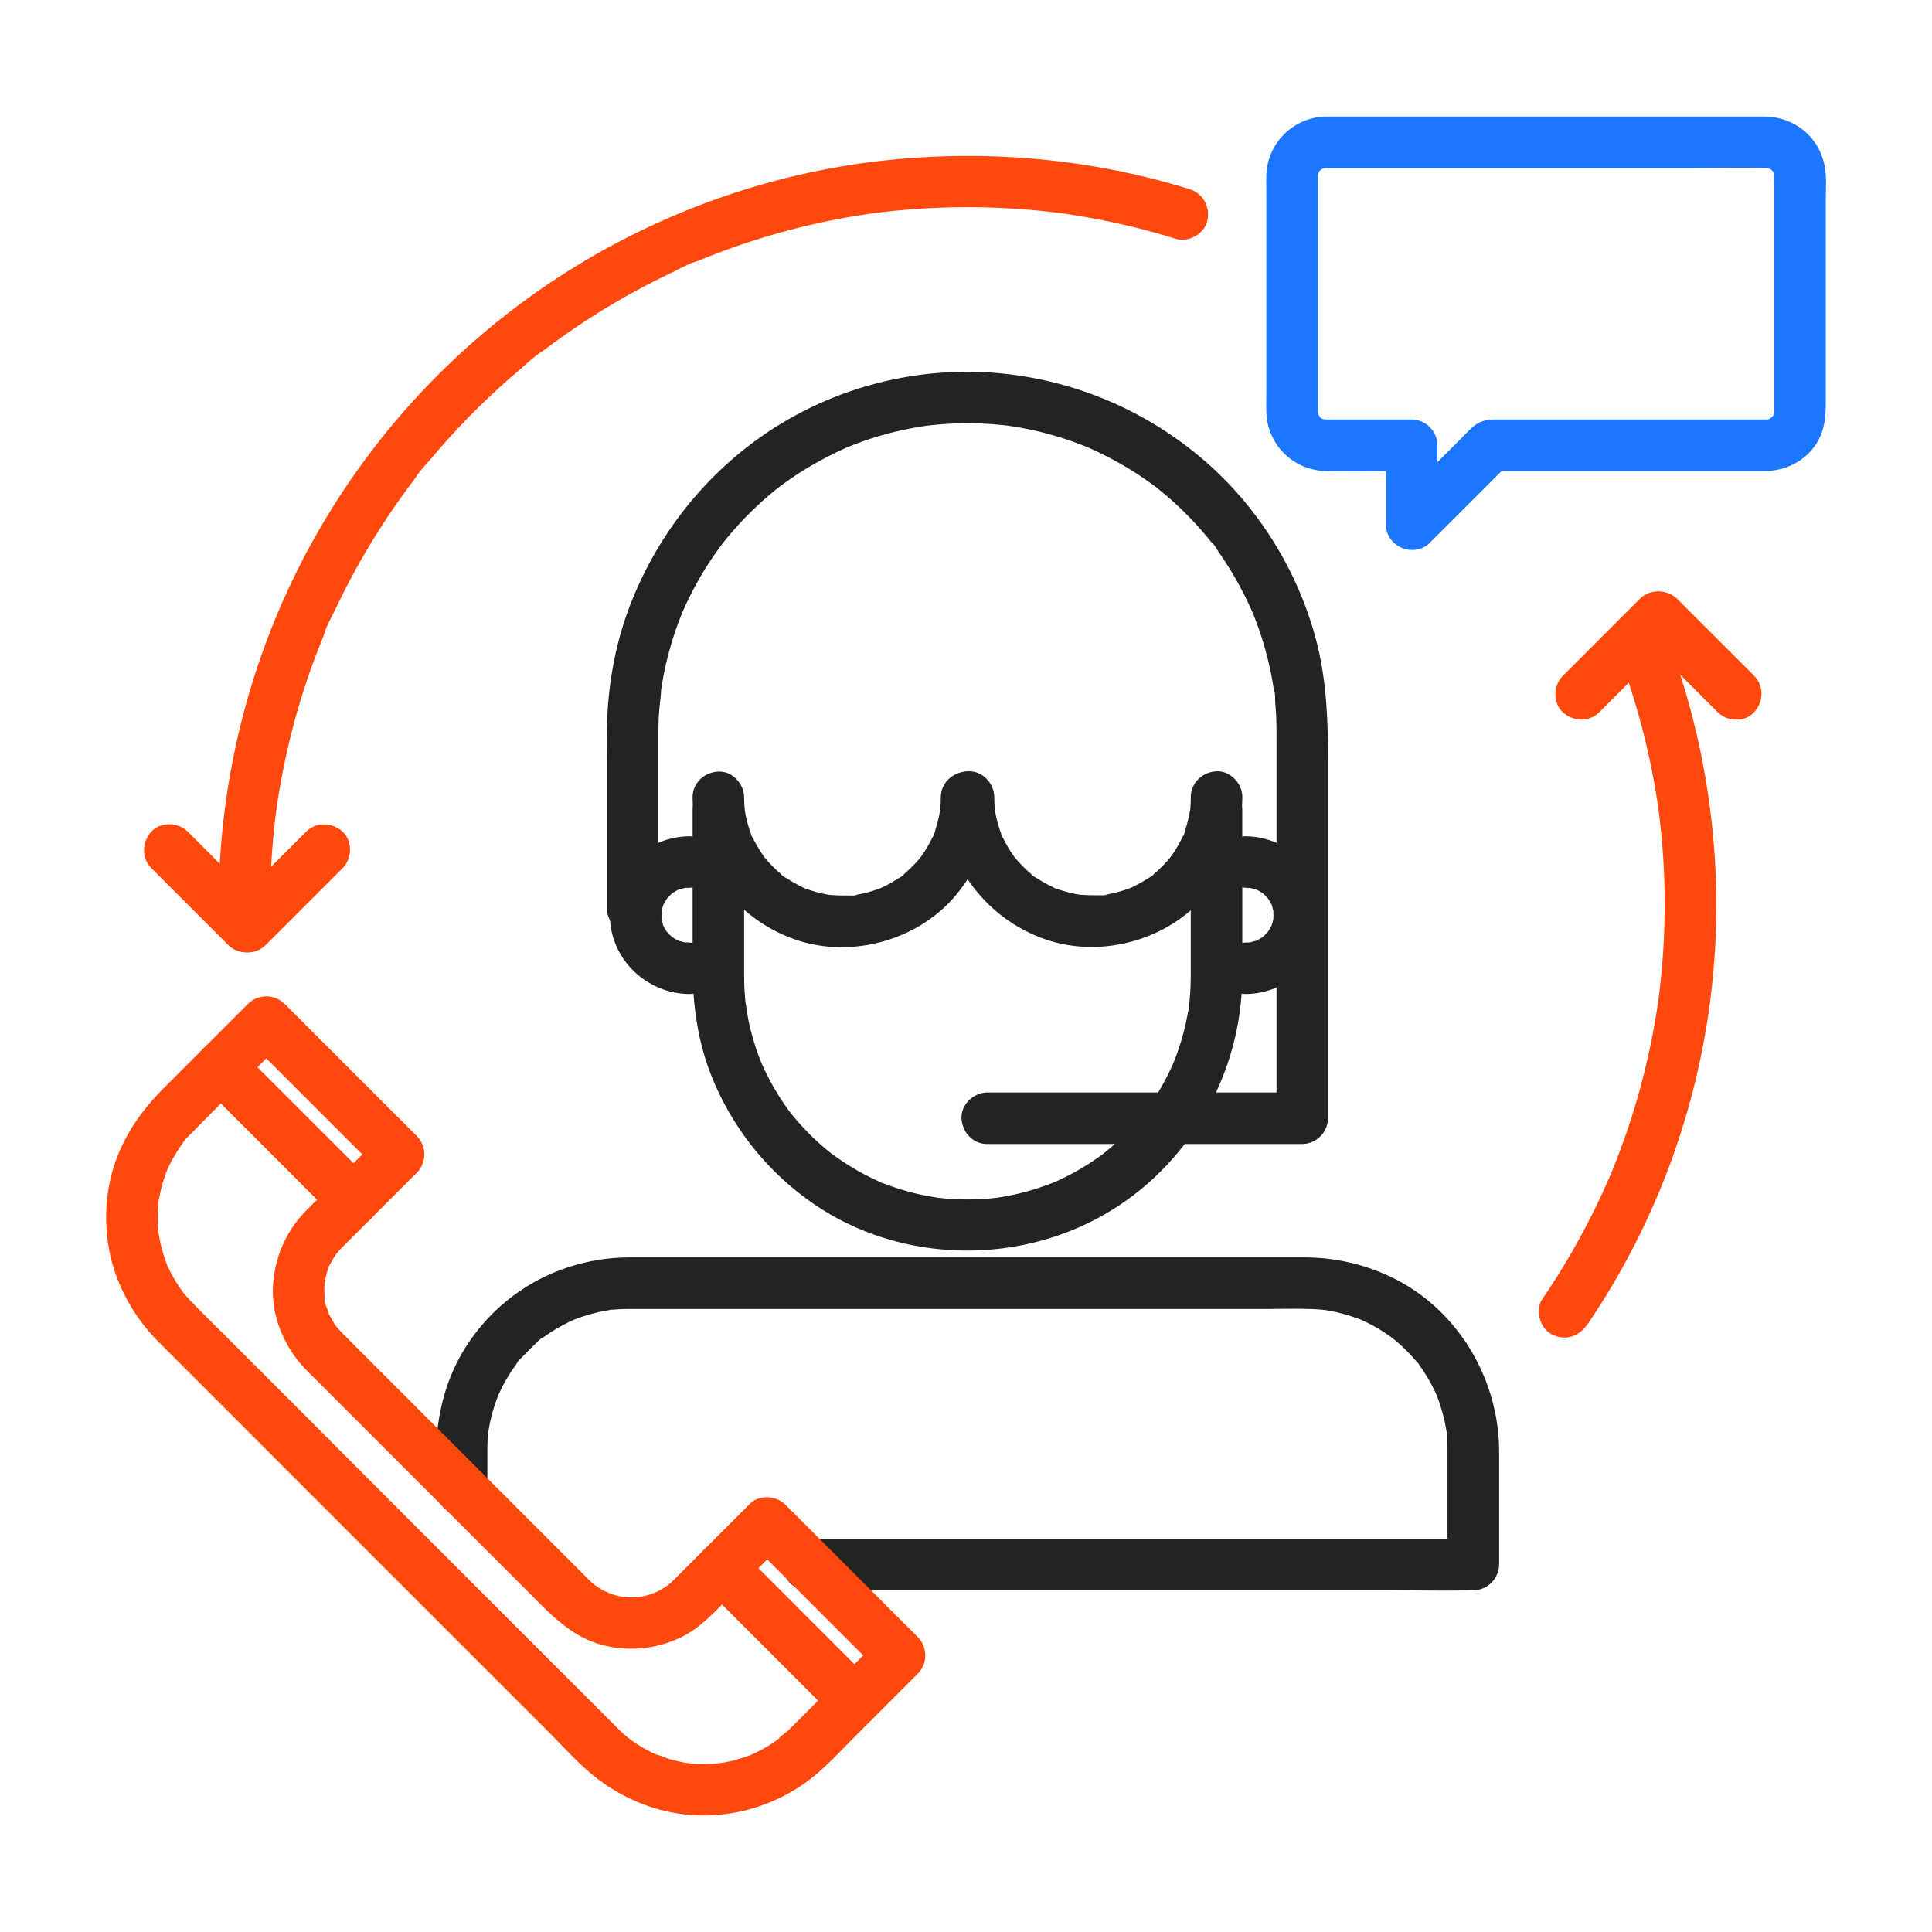
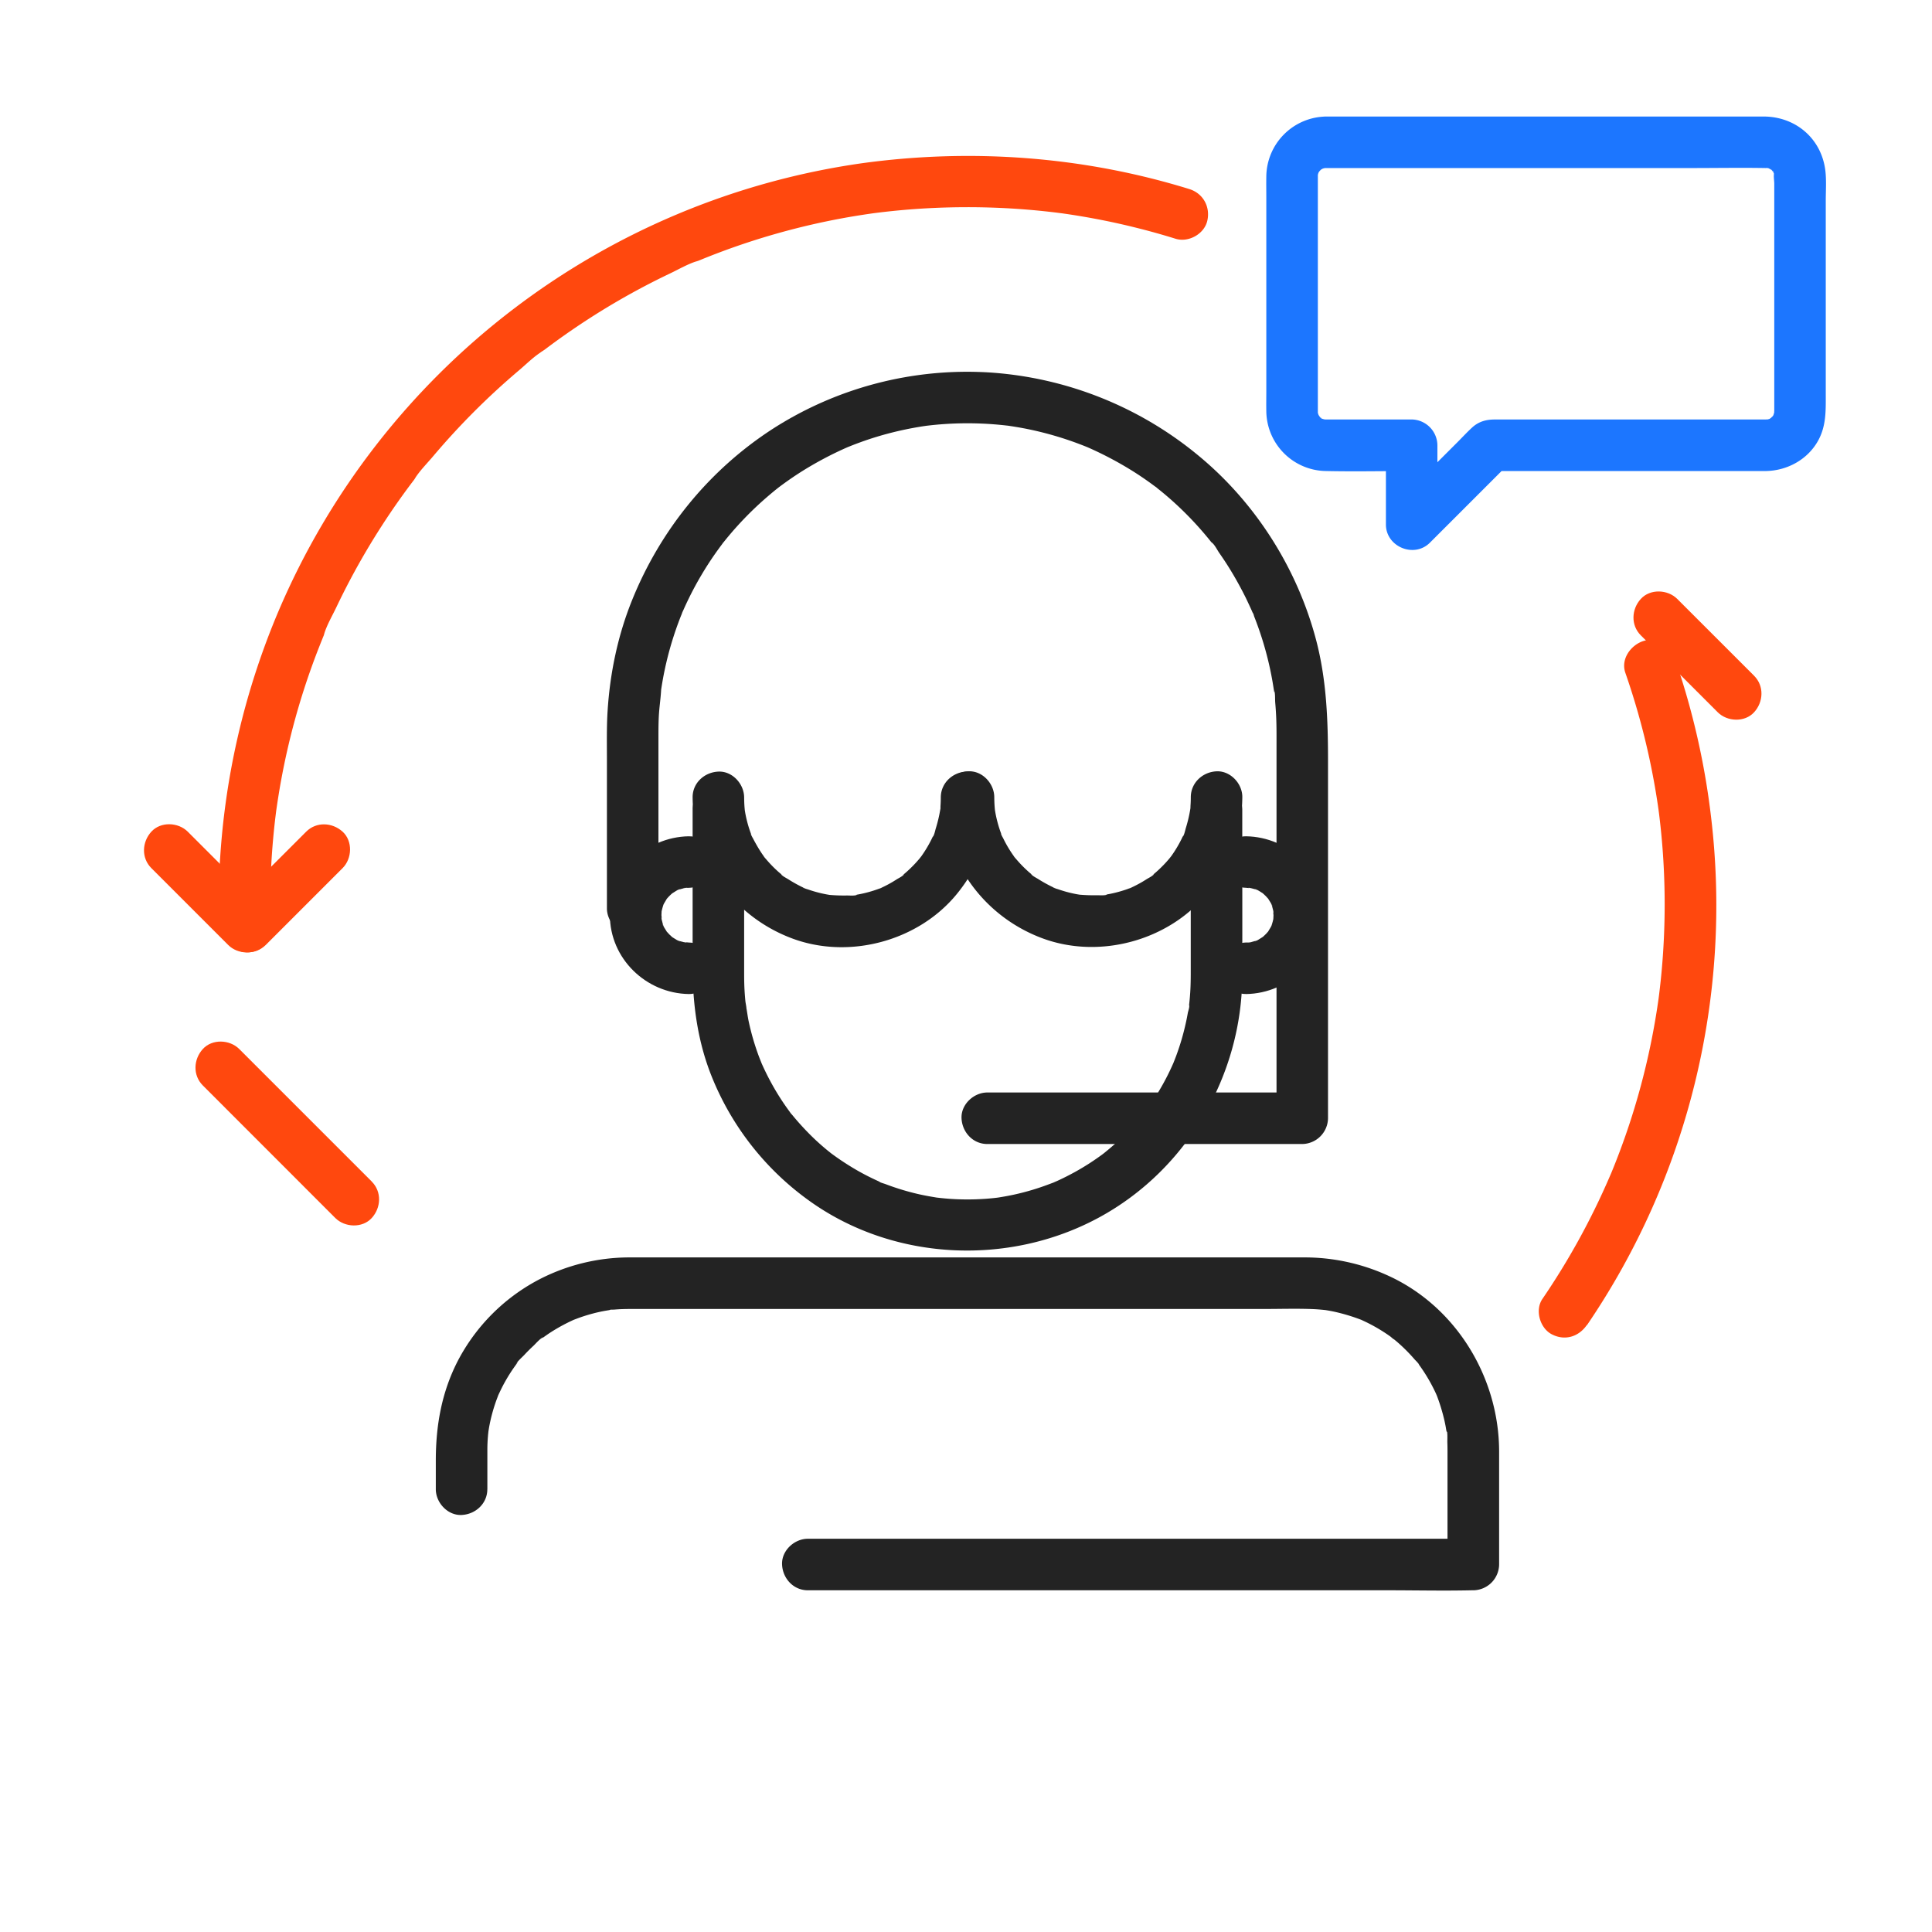
<svg xmlns="http://www.w3.org/2000/svg" id="Layer_1" data-name="Layer 1" viewBox="0 0 1500 1500">
  <defs>
    <style>.cls-1{fill:#232323;}.cls-2{fill:#1c76ff;}.cls-3{fill:#ff480e;}</style>
  </defs>
  <path class="cls-1" d="M537.75,628.64V751.05c0,29.42,4.07,58.49,15.27,85.87a218.88,218.88,0,0,0,73.6,94.13c65.35,48,156,52.63,226.87,14.09,68.19-37.09,110.85-110.43,111-187.78.1-41.56,0-83.13,0-124.7v-4c0-10.46-9.2-20.49-20-20s-20,8.79-20,20v120.1c0,7.25.06,14.49-.4,21.72q-.23,3.46-.57,6.91c-.09.92-.19,1.83-.3,2.75l-.16,1.37q-.42,3.35.17-1.24c.53,1.32-.73,4.7-1,6.08q-.64,3.69-1.44,7.34a191.24,191.24,0,0,1-7.74,26.42c-.7,1.87-1.45,3.72-2.18,5.58-1.72,4.35,1.9-4.14-.06.11-.37.8-.72,1.61-1.09,2.42q-3,6.6-6.54,13A193,193,0,0,1,889,863.24c-.32.43-3.11,3.39-.82,1.1s-.57.68-.87,1.06c-1.38,1.69-2.78,3.37-4.21,5q-4.29,5-8.9,9.59t-9.53,9q-2.46,2.17-5,4.24l-2,1.65c-1.68,1.33-1.36,1.09,1-.7-.7.53-1.39,1.06-2.1,1.58A192.35,192.35,0,0,1,834.46,910q-5.79,3.19-11.78,6c-.8.38-1.6.74-2.41,1.11-.42.19-4.19,2.21-1.26.58s-.82.33-1.29.52L814,919.6a191.06,191.06,0,0,1-26.38,7.83c-4.22.93-8.46,1.68-12.73,2.36-4.58.73,3.58-.4.56-.06-1.14.13-2.28.28-3.42.4q-4.14.45-8.29.71a196.63,196.63,0,0,1-26.59-.09c-2.3-.17-4.6-.37-6.9-.62l-2.74-.31c-4.81-.53,4.64.77-.12,0-4.49-.75-8.95-1.51-13.39-2.5a193.26,193.26,0,0,1-26.34-7.92c-1.69-.65-4.1-1.14-5.56-2.22,3.79,2.81,1.56.65-.09-.09-.81-.37-1.61-.73-2.41-1.11q-6.58-3.06-12.93-6.63a209.31,209.31,0,0,1-22-14.38c-3.56-2.63,2.58,2.23.42.32-.81-.72-1.71-1.37-2.55-2.06q-2.52-2.07-5-4.24-4.92-4.32-9.53-9t-8.9-9.59c-1.43-1.64-2.83-3.32-4.21-5a11.57,11.57,0,0,1-1.63-2l.72.94-1.17-1.58A192,192,0,0,1,598.4,840q-3-5.52-5.63-11.22c-.47-1-.91-2-1.37-3-1.87-4.07,1.22,3.24.19.5-.86-2.28-1.82-4.52-2.66-6.82a192.21,192.21,0,0,1-7.51-25.79c-1-4.43-1.41-9-2.41-13.42,1.34,6-.15-1.46-.29-2.88q-.4-4.14-.65-8.3c-.24-4.21-.32-8.42-.32-12.63q0-62,0-124v-3.83c0-10.46-9.2-20.49-20-20s-20,8.79-20,20Z" />
  <path class="cls-1" d="M511.21,705.25V572.91c0-5.43,0-10.85.27-16.28.32-7.16,1.49-14.27,1.85-21.4,0,0-.6,4.19-.26,1.91.14-.9.26-1.81.4-2.71.24-1.58.5-3.16.77-4.73q.91-5.37,2.06-10.69a258.74,258.74,0,0,1,12-39.84c.57-1.44,1.18-2.87,1.74-4.32.81-2.1-.74,1.78-.73,1.72a12.14,12.14,0,0,1,1.05-2.44q2.13-4.85,4.47-9.61,4.48-9.18,9.71-18,5-8.47,10.67-16.57c1.88-2.69,3.83-5.32,5.78-7.95,1.08-1.47.48-2.05-.73.93a12.09,12.09,0,0,1,1.62-2.06c1.09-1.37,2.19-2.72,3.31-4.07a260.67,260.67,0,0,1,27.74-28.65q3.68-3.25,7.47-6.38c1.18-1,2.37-1.92,3.56-2.88.58-.46,2.9-2.24.56-.45-2.53,1.93.56-.42,1.11-.82q7.88-5.89,16.19-11.19a274.81,274.81,0,0,1,36.11-19.18c3.26-1.45-3.53,1.4.74-.3,1.44-.57,2.88-1.16,4.33-1.72q5-1.92,10-3.63,9.87-3.35,20-5.88t20.61-4.28c1.58-.27,3.15-.51,4.73-.74,5.16-.76-2.89.31.82-.12s7.32-.82,11-1.11a264.52,264.52,0,0,1,41.94,0c3.22.26,6.43.57,9.64.95a11.52,11.52,0,0,1,2.73.34c-.3-.17-4.93-.72-1.23-.16,1.8.27,3.61.54,5.41.84q10.38,1.71,20.61,4.28,9.78,2.46,19.35,5.67,4.74,1.59,9.43,3.37,2.49.94,5,1.94c.61.25,1.22.52,1.84.75,2.35.88-3.87-1.71-.49-.2a275.62,275.62,0,0,1,35.55,18.82q8.61,5.44,16.75,11.55a11.64,11.64,0,0,1,2.1,1.58c0,.05-3.18-2.52-1.46-1.12,1.18,1,2.4,1.9,3.58,2.86q4.07,3.3,8,6.77A261.16,261.16,0,0,1,937.1,416.8c1,1.18,1.94,2.36,2.9,3.56.55.68,1.07,1.37,1.63,2.05,1.4,1.72-1.17-1.49-1.12-1.46,2.43,1.63,4.52,6.07,6.2,8.46q5.85,8.34,11,17.11t9.7,18q2,4.17,3.93,8.4l1.07,2.43c.83,1.86,1.4,1-.46-1.11,1,1.12,1.45,3.56,2,4.93A258.74,258.74,0,0,1,986,519c.67,3.1,1.28,6.22,1.83,9.34q.48,2.7.89,5.4c.11.68.21,1.35.31,2,.49,3.33.76,1-.06-.55,1.29,2.38.87,7.55,1.11,10.29.33,3.7.57,7.4.74,11.11.35,7.74.27,15.48.27,23.22v288.4l20-20H766.53c-10.46,0-20.48,9.2-20,20s8.79,20,20,20h244.54a20.3,20.3,0,0,0,20-20V591c0-31.67-1.08-62.92-9.18-93.85C1007.34,441.67,975,390.48,930.68,353.9A283.31,283.31,0,0,0,768,289.17,279.38,279.38,0,0,0,600.51,332.6c-49.74,32-87.72,78.7-109.81,133.47-11,27.26-17.08,56.37-18.95,85.68-.81,12.57-.54,25.21-.54,37.8v115.7c0,10.46,9.2,20.48,20,20s20-8.79,20-20Z" />
  <path class="cls-1" d="M378.39,1156.22v-22.68c0-2.74,0-5.49,0-8.24,0-3.48.17-7,.47-10.42.13-1.6.32-3.19.49-4.79.3-2.78-.65,4-.15,1.26.21-1.12.36-2.24.56-3.36a129.52,129.52,0,0,1,5.13-19.45c.58-1.67,1.24-3.31,1.85-5,1.24-3.34-1.63,3.44.3-.7,1.49-3.19,3-6.34,4.71-9.41,1.59-2.87,3.27-5.68,5.07-8.42.95-1.45,1.94-2.89,2.95-4.31l1.15-1.58c2.29-3.18-.46-.37-.35.42-.19-1.37,5.31-6.29,6.35-7.42q3.54-3.83,7.37-7.36c1.06-1,6.06-6.58,7.42-6.36-.08,0-4,2.94-.95.74l1.58-1.15q2.39-1.73,4.84-3.34A140.16,140.16,0,0,1,445,1024.9c4.14-1.93-2.65.94.7-.3,1.66-.61,3.3-1.27,5-1.85,3.36-1.17,6.78-2.21,10.23-3.1,3-.79,6.12-1.46,9.22-2,.89-.16,1.79-.29,2.68-.45,2.38-.45.55-1-1.26.13,1.19-.73,4-.46,5.47-.58,6.05-.52,12.09-.47,18.16-.47H981.93c12.57,0,25.23-.42,37.8.12,3.46.14,6.88.48,10.32.84,2.78.3-4-.65-1.26-.15.67.12,1.35.21,2,.33,2,.34,4,.73,6,1.17a149.47,149.47,0,0,1,19.78,6c3.35,1.24-3.44-1.63.71.3,1.59.75,3.18,1.48,4.75,2.27,3.13,1.56,6.2,3.26,9.19,5.07q4.2,2.54,8.19,5.39c.73.52,4.26,3.74,2.15,1.56s-.08,0,.53.47c.83.7,1.68,1.38,2.5,2.09a131.24,131.24,0,0,1,13.8,13.8c.54.63,3.42,3.3,3.32,4,0-.09-2.94-4-.74-1,.38.53.77,1.05,1.16,1.58q3.06,4.24,5.77,8.72,2.55,4.2,4.78,8.6c.8,1.56,1.56,3.15,2.29,4.74.27.6.51,1.23.8,1.81,1.12,2.22-1.51-4-.23-.5a148,148,0,0,1,6,19.78c.33,1.54.65,3.09.93,4.64.16.89.29,1.79.46,2.68.44,2.38,1,.55-.14-1.26,1.4,2.28.82,8.37.94,11,.1,2.48.11,5,.11,7.44q0,9.42,0,18.85v68.07l20-20H627.19c-10.46,0-20.48,9.2-20,20s8.79,20,20,20h449.72c22,0,44,.51,66,0h1a20.28,20.28,0,0,0,20-20c0-29.29,0-58.57,0-87.86-.09-58-34.11-113.47-87.63-137.08A155.8,155.8,0,0,0,1013,976.25H502.16c-4.51,0-9,0-13.53,0a152.87,152.87,0,0,0-70.91,17.58,149.21,149.21,0,0,0-62.36,62.91c-12.5,24.37-17,50.09-17,77.24v22.24c0,10.46,9.2,20.48,20,20s20-8.79,20-20Z" />
  <path class="cls-1" d="M537.75,619.05c.35,49.33,31.52,92.59,77.55,109.65,44.23,16.39,97.82,1.9,127.64-34.67,17.46-21.42,27.29-47.22,27.49-75,.07-10.46-9.25-20.48-20-20s-19.92,8.79-20,20c0,2.34-.08,4.67-.25,7,0,.61.05,3.75-.39,4.14.58-.51.69-4.16.16-1.24a110.39,110.39,0,0,1-3.47,14.47c-.27.86-1.33,5.83-2.27,6.28l1-2.33c-.36.81-.72,1.62-1.1,2.42s-.76,1.59-1.15,2.38a96.82,96.82,0,0,1-7.46,12.4c-.22.33-2.75,3.88-.78,1.14s-.62.72-.89,1c-1.41,1.67-2.86,3.29-4.38,4.87s-3.07,3.09-4.69,4.56q-1.2,1.11-2.46,2.16c-.49.43-1,.85-1.5,1.26-1.68,1.34-1.36,1.1,1-.7-.26,1.08-4.57,3.22-5.39,3.75q-2.76,1.8-5.64,3.4c-1.92,1.07-3.89,2.07-5.88,3a11.27,11.27,0,0,1-2.42,1.1c2.74-1.15,3.11-1.31,1.09-.5-.83.32-1.67.63-2.51.92a94.06,94.06,0,0,1-13,3.6c-.89.18-1.78.35-2.68.5l-1.35.23q-3.32.5,1.24-.16c-.77,1-6.4.53-7.62.57a130.73,130.73,0,0,1-13.28-.42c-4.82-.31,4.59.83-.14,0-.9-.16-1.8-.3-2.7-.47q-4-.75-7.91-1.84c-2.16-.59-4.29-1.27-6.4-2-.52-.18-3.52-.93-3.74-1.41,0,.07,4.56,2.09,1.12.45a109.74,109.74,0,0,1-12.73-7c-.89-.57-5.09-2.75-5.39-3.75l2,1.52c-.52-.4-1-.82-1.53-1.24-.82-.71-1.67-1.4-2.49-2.12a97.74,97.74,0,0,1-10-10.31,12.1,12.1,0,0,1-1.65-2c1.78,2.33,2,2.64.74.92-.51-.71-1-1.42-1.51-2.14q-2.06-3-3.88-6.11T584.65,651c-.35-.7-1.77-2.85-1.67-3.61q1.59,3.81.75,1.71c-.25-.62-.49-1.24-.72-1.87a95.44,95.44,0,0,1-4.31-15.56c-.17-.9-.3-1.8-.47-2.7q-.5-3.32.16,1.24c-.11-.92-.2-1.84-.28-2.75-.24-2.8-.34-5.59-.36-8.39-.08-10.46-9.15-20.49-20-20s-20.08,8.79-20,20Z" />
  <path class="cls-1" d="M731.85,618.87c.35,49.33,31.52,92.59,77.55,109.65,44.23,16.39,97.82,1.9,127.64-34.67,17.46-21.42,27.29-47.22,27.49-75,.08-10.47-9.25-20.49-20-20s-19.92,8.78-20,20c0,2.33-.08,4.67-.25,7,0,.61.05,3.75-.39,4.13.58-.51.69-4.15.16-1.23a110.77,110.77,0,0,1-3.47,14.47c-.27.85-1.33,5.83-2.27,6.27l1-2.32c-.36.81-.72,1.61-1.1,2.41s-.76,1.6-1.15,2.39a96.82,96.82,0,0,1-7.46,12.4c-.22.32-2.75,3.88-.78,1.14s-.62.72-.89,1c-1.4,1.67-2.86,3.3-4.37,4.87s-3.08,3.1-4.69,4.57q-1.22,1.1-2.46,2.16c-.5.43-1,.84-1.51,1.26-1.68,1.33-1.36,1.1,1-.71-.26,1.08-4.57,3.23-5.39,3.76-1.84,1.19-3.72,2.33-5.64,3.39s-3.89,2.08-5.88,3a11.77,11.77,0,0,1-2.42,1.09c2.74-1.14,3.11-1.31,1.09-.5-.83.32-1.67.63-2.5.93a97.52,97.52,0,0,1-13,3.6c-.89.18-1.78.34-2.68.5l-1.34.22q-3.33.49,1.23-.15c-.77.95-6.4.53-7.62.57a130.73,130.73,0,0,1-13.28-.42c-4.82-.32,4.59.82-.14,0-.9-.15-1.8-.29-2.7-.46-2.66-.5-5.3-1.12-7.91-1.84-2.15-.6-4.29-1.27-6.39-2-.53-.19-3.53-.93-3.75-1.42,0,.07,4.56,2.1,1.12.45a109.67,109.67,0,0,1-12.73-6.95c-.88-.57-5.09-2.75-5.39-3.76l2,1.53c-.52-.41-1-.82-1.53-1.24-.82-.72-1.67-1.4-2.49-2.13a97.77,97.77,0,0,1-10-10.31,12,12,0,0,1-1.65-2c1.78,2.33,2,2.63.74.92-.51-.71-1-1.42-1.51-2.15-1.37-2-2.66-4-3.88-6.1s-2.36-4.23-3.41-6.41c-.34-.7-1.77-2.85-1.67-3.61q1.59,3.79.75,1.7-.37-.93-.72-1.86a95.55,95.55,0,0,1-4.31-15.57c-.17-.89-.3-1.79-.47-2.69q-.5-3.33.16,1.23c-.11-.91-.2-1.83-.28-2.75-.24-2.79-.34-5.58-.36-8.38-.07-10.46-9.14-20.49-20-20s-20.08,8.79-20,20Z" />
  <path class="cls-1" d="M967.52,771.77c33.29-.55,61.24-27.52,61.24-61.24s-28-60.69-61.24-61.24c-10.47-.17-20.48,9.32-20,20,.49,11,8.78,19.82,20,20,.93,0,3.26.46,4.13.21-1.52.44-4.06-.72-.65,0,1.09.24,2.17.51,3.23.84.63.19,1.26.4,1.88.63q2.13.78-1.73-.8c.32-.36,5.18,2.85,5.7,3.14,3.7,2.1-3-2.9.09,0,.79.73,1.6,1.43,2.37,2.2s1.46,1.57,2.19,2.36c2.9,3.12-2.11-3.61,0,.09.29.52,3.51,5.38,3.14,5.7-1.05-2.57-1.32-3.15-.79-1.73.23.62.44,1.25.62,1.88.33,1.07.6,2.14.84,3.23.74,3.41-.41.87,0-.65-.26.9.2,3.17.2,4.13,0,1.16-.13,2.3-.15,3.45,0,2.53.93-4.26.06-.62-.31,1.31-.58,2.6-1,3.88l-.4,1.26c-.62,1.64-.59,1.66.06.07s.68-1.57-.05,0l-.59,1.16c-.62,1.15-1.36,2.21-2,3.35-1.72,3.09,2-2.05.43-.41-.76.77-1.41,1.64-2.16,2.41-.9.94-1.88,1.77-2.82,2.66-2.57,2.41,2.51-1.38.44-.38-.56.27-5.88,3.94-6.23,3.5,0,0,4.73-1.54.48-.36-1.07.29-2.12.64-3.2.89-.65.16-1.31.29-2,.41-1.54.27-.88.19,2-.24-.08.29-3.89.2-4.13.2-10.46.18-20.49,9.08-20,20,.48,10.69,8.79,20.19,20,20Z" />
  <path class="cls-1" d="M534.76,649.29c-33.29.55-61.24,27.53-61.24,61.24s28,60.69,61.24,61.24c10.47.18,20.48-9.32,20-20-.49-11-8.78-19.81-20-20-.93,0-3.26-.45-4.13-.2,1.52-.44,4.06.71.65,0-1.09-.23-2.17-.51-3.23-.83-.63-.19-1.26-.4-1.88-.63q-2.13-.78,1.73.79c-.32.37-5.18-2.84-5.7-3.14-3.7-2.1,3,2.91-.09,0-.79-.74-1.6-1.44-2.37-2.2s-1.46-1.58-2.19-2.37c-2.89-3.11,2.11,3.62,0-.09-.29-.52-3.51-5.38-3.14-5.7,1.05,2.58,1.32,3.15.79,1.73-.23-.62-.44-1.24-.62-1.88-.33-1.06-.6-2.14-.84-3.22-.74-3.41.41-.88,0,.64.26-.89-.2-3.17-.2-4.13,0-1.15.13-2.3.15-3.45,0-2.52-.93,4.26-.06.62.31-1.3.58-2.59,1-3.88l.4-1.26q.93-2.44-.06-.06c-.69,1.57-.68,1.57.05,0l.59-1.16c.62-1.16,1.36-2.22,2-3.36,1.72-3.08-2,2-.43.41.76-.76,1.41-1.63,2.16-2.41.9-.93,1.88-1.76,2.82-2.65,2.57-2.42-2.51,1.37-.44.38.56-.27,5.88-3.94,6.23-3.51,0,0-4.73,1.55-.48.37,1.07-.3,2.12-.64,3.2-.89.65-.16,1.31-.3,2-.41,1.54-.27.88-.19-2,.24.08-.3,3.89-.21,4.13-.21,10.46-.17,20.49-9.07,20-20-.48-10.69-8.79-20.18-20-20Z" />
  <path class="cls-2" d="M1029.39,130.47h283.69c19.29,0,38.62-.34,57.9,0h.28l1.4,0c3.28,0-1.39.34-1.26-.18,0-.06,2.8.74,2.59.69,3.26.86-1.83-1.64-.52-.22a7.32,7.32,0,0,0,1.7,1c3.46,1.81-1.21-.56-.91-.8a18.69,18.69,0,0,1,1.89,1.8c2.44,2.08-1.49-.77-.65-1a19,19,0,0,1,1.39,2.21c1.91,2.66-1.3-1.23-.34-1.2a10.46,10.46,0,0,1,.63,1.89c.86,3.29-.19,1,.21-.68-.55,2.29.14,6.32.14,8.67v173c0,1.11,0,2.23,0,3.34v.46c0-2.37-.09,2.9-.09,2.08,0,2.7,1-3.76.08-1.28a22.14,22.14,0,0,0-.75,2.56c-.52,2,2.38-3.79.12-.58a16.46,16.46,0,0,1-1.39,2.22c-.42-.15,2.92-2.88,1.09-1.52a9.72,9.72,0,0,0-1.84,1.84c-1.39,1.88,3.17-1.43,1-.72a8,8,0,0,0-1.66,1c-3.28,2.3,1.2-.82,1.2-.34a14.41,14.41,0,0,1-2.54.81c-3.71,1.44,2.78.09.63.08-1.1,0-2.23.08-3.35.09-3.55,0-7.09,0-10.64,0H1160.62c-6.56,0-12.41,1.46-17.6,6.17-4,3.68-7.77,7.77-11.63,11.63l-40.85,40.85-8.7,8.71L1116,407.17v-61.5a20.29,20.29,0,0,0-20-20h-66.59a25.71,25.71,0,0,1-2.77-.15q4.59.68,1.32,0a13.74,13.74,0,0,1-2.53-.81l2.36,1c-.78-.4-1.55-.82-2.29-1.29-2.83-1.45,1.54.36.91.8-.24.17-2-2.09-2.32-2.28-1.87-1.08,2.12,3.88.36.43l-.67-1.13c-.77-1.55-.82-1.54-.13,0l.48,1.18a25.89,25.89,0,0,1-.82-2.54c-1.5-3.78-.11,3.81-.13-.06,0-4.14,0-8.29,0-12.44V140.09c0-1.58,0-3.16,0-4.74,0-4.54-1.3,4.15.13-.06.17-.65.37-1.28.6-1.91q.77-2.13-.74,1.74a21.88,21.88,0,0,1,2-3.37c-.41-.14-2.92,3.73.27.11,2.59-3-.9,1-1,.65.71-.5,1.45-1,2.21-1.4q2.9-1.46-1.2.34a19.14,19.14,0,0,1,2.53-.81q3.27-.69-1.32,0a25.71,25.71,0,0,1,2.77-.15c10.45-.27,20.5-9,20-20-.47-10.6-8.79-20.29-20-20a47.07,47.07,0,0,0-46.27,46.62c-.1,5.43,0,10.86,0,16.28V304c0,5.08-.1,10.18,0,15.26a47,47,0,0,0,46.35,46.45c22.15.49,44.36,0,66.51,0l-20-20v61.5c0,17.32,21.89,26.4,34.15,14.14l53.79-53.79,7.7-7.71-14.14,5.86h207.65c2,0,4,0,6,0,16.41-.34,32.09-8.81,40.25-23.3,6.6-11.7,6.1-23.93,6.1-36.69V155.87c0-7.45.55-15.15-.23-22.58-2.67-25.28-22.85-42.82-48.13-42.82H1029.39c-10.46,0-20.48,9.2-20,20S1018.18,130.47,1029.39,130.47Z" />
-   <path class="cls-3" d="M581.53,1168.24l-40.09,40.09c-5.82,5.82-11.63,11.66-17.46,17.46-.9.9-1.8,1.79-2.74,2.65-.72.66-1.46,1.28-2.19,1.92-3.54,3.13,2.56-1.64.07,0-2.19,1.42-4.28,2.91-6.57,4.18-.82.45-1.65.89-2.49,1.31-.29.15-4.48,2.11-1.41.73s-1.14.39-1.49.51c-.87.3-1.74.59-2.62.86a66.35,66.35,0,0,1-6.67,1.67,23.2,23.2,0,0,0-2.71.48c4.8-1.61,1.62-.23-.12-.11a65.07,65.07,0,0,1-6.84.14c-.91,0-1.82-.07-2.73-.14-.42,0-5-.35-1.43-.07s-.93-.21-1.4-.3c-.9-.17-1.8-.37-2.69-.58a65.24,65.24,0,0,1-7.26-2.19c-2.3-.83-2-2,.27.2a13.38,13.38,0,0,0-2.52-1.2,64.71,64.71,0,0,1-6.12-3.48c-.8-.51-1.56-1.08-2.36-1.59-3.93-2.5,2.24,2.06.05.08-1.64-1.47-3.31-2.87-4.88-4.42-3.47-3.41-6.88-6.88-10.32-10.32l-49.74-49.74-61.94-61.94-51.57-51.57L268,1037.25c-.8-.8-1.6-1.59-2.39-2.39-1.37-1.4-2.64-2.87-4-4.31-3.17-3.47,1.63,2.53,0,.07-.64-1-1.36-1.94-2-2.94-1.14-1.78-2.2-3.62-3.16-5.5-.42-.81-1.5-2.26-1.52-3.14,1,2.43,1.23,3,.68,1.57-.25-.65-.5-1.3-.72-2-.57-1.62-4.19-10.71-3-12-.68.75.48,4.45.16.55-.09-1.13-.16-2.27-.2-3.41-.06-2.28,0-4.57.14-6.84l.11-1.36c.25-2.24.18-1.82-.21,1.23a17.11,17.11,0,0,1,.47-2.7c.45-2.25,1-4.48,1.67-6.67.45-1.46.79-4.12,1.84-5.22l-.93,2.21c.38-.84.78-1.69,1.2-2.52.63-1.25,1.29-2.49,2-3.7,1-1.64,2.05-3.18,3.06-4.78,2.58-4-2.88,3.06.38-.51.66-.71,1.27-1.47,1.92-2.18.89-1,1.81-1.89,2.73-2.82l6.62-6.62,47.18-47.18,3.68-3.68a20.3,20.3,0,0,0,0-28.28L233.55,792,220.9,779.32a20.31,20.31,0,0,0-28.29,0l-65,65c-16,16-28.78,33.42-36.9,54.72-10.94,28.67-11,62.49-.49,91.28a141.21,141.21,0,0,0,33,51.62l12.8,12.8,57.57,57.57L276,1194.77l85.12,85.12,65.54,65.54c10.52,10.52,20.7,21.92,32.13,31.5,25.16,21.08,56.88,33.16,89.89,32.58a136.74,136.74,0,0,0,89.07-35.45c9.65-8.72,18.57-18.36,27.77-27.55l39.77-39.78,7.35-7.35a20.3,20.3,0,0,0,0-28.28l-90.21-90.2-12.65-12.66c-7.41-7.41-21-8-28.29,0s-7.9,20.38,0,28.28l90.21,90.21,12.65,12.65V1271.1l-63.95,64c-2.92,2.92-5.8,5.9-8.79,8.74-1,1-7.64,5.55-7.67,6.68,0-.78,3-2.2.63-.51-.78.56-1.54,1.12-2.33,1.67-1.55,1.09-3.13,2.13-4.73,3.14q-4.47,2.81-9.19,5.18c-1.45.74-2.93,1.42-4.41,2.11-3.29,1.56.61-.11.95-.36a14.54,14.54,0,0,1-3.23,1.26,115.17,115.17,0,0,1-19.9,5.46l-2.7.45c-2.26.42,1.94-.24,1.92-.24-1.79,0-3.65.42-5.44.55-3.64.29-7.29.39-10.94.33-3.19-.06-6.38-.25-9.55-.57-.89-.09-1.84-.29-2.72-.31.5,0,4.78.77,1.25.14-1.81-.32-3.61-.63-5.4-1q-4.71-1-9.33-2.37c-3.44-1-6.95-3-10.43-3.69,3.68.75,2.36,1,.95.36-.84-.4-1.69-.77-2.53-1.18q-2.21-1.07-4.37-2.22-5-2.67-9.67-5.82c-1.38-.93-2.72-1.92-4.09-2.88-2.37-1.66.61-.33.63.51,0-.22-1.48-1.2-1.68-1.37-2.81-2.33-5.5-4.79-8.1-7.36l-1.88-1.89-13.57-13.57-57.65-57.64-81.31-81.32L242,1104.15l-65.53-65.54c-8.73-8.73-17.51-17.41-26.19-26.19-2.57-2.59-5-5.28-7.37-8.1-3.2-3.86,1.22,1.84-.86-1.05-1.25-1.74-2.48-3.48-3.65-5.27-1.93-3-3.73-6-5.37-9.11q-1.15-2.16-2.2-4.37c-.3-.63-.58-1.27-.88-1.9-2-4.19,1,2.83.11.3A130,130,0,0,1,124,962.46c-.31-1.57-.55-3.15-.84-4.73-.5-2.74.43,4,.16,1.25-.07-.68-.16-1.36-.23-2-.36-3.63-.56-7.28-.58-10.93,0-3.41.11-6.83.4-10.24.09-1.1-.18-4,.49-4.77-.1.12-.81,5.07-.13,1.25.16-.9.3-1.8.47-2.7A114.33,114.33,0,0,1,129.53,909c1.67-4.3-1.16,2.23.4-1,.81-1.68,1.58-3.37,2.43-5,1.6-3.13,3.36-6.19,5.25-9.16q1.33-2.1,2.76-4.14c.54-.78,1.11-1.54,1.66-2.32,2.1-2.95-.28.19-.51.63,1.65-3.17,5.23-6.19,7.7-8.73,21.22-21.8,43-43,64.55-64.56l7.13-7.13H192.61l90.21,90.21,12.65,12.65V882.18l-41.39,41.4c-5.53,5.53-11.11,11-16.6,16.59-14.91,15.15-23.41,34.35-25.33,55.43-2.05,22.55,6.16,44.79,20.28,62.11a169.51,169.51,0,0,0,11.86,12.42L292,1117.86l66.24,66.23L411.13,1237c16.55,16.55,32,33.23,55.52,39.9a88.3,88.3,0,0,0,64.85-7.16c10-5.29,18.14-13,26.06-20.93l48.2-48.21,4.06-4c7.4-7.4,8-21,0-28.28S589.44,1160.33,581.53,1168.24Z" />
-   <path class="cls-3" d="M677.54,1306.24,587.33,1216l-12.66-12.66c-7.4-7.41-21-8-28.28,0s-7.9,20.38,0,28.28l90.2,90.21,12.66,12.66c7.41,7.4,21,8,28.29,0s7.9-20.38,0-28.29Z" />
  <path class="cls-3" d="M288.62,917.32l-90.21-90.2-12.66-12.66c-7.4-7.41-21-8-28.28,0s-7.9,20.38,0,28.28L247.67,933l12.66,12.66c7.41,7.4,21,8,28.29,0s7.9-20.38,0-28.29Z" />
  <path class="cls-3" d="M923.4,146.79c-82.08-25.38-169-31.75-254-20.08A581.15,581.15,0,0,0,216.34,474.23a585.73,585.73,0,0,0-46,202.69q-.56,12.65-.56,25.31c0,10.46,9.21,20.48,20,20s20-8.79,20-20q0-25.56,2.29-51,.53-5.87,1.17-11.71c.23-2.06.47-4.11.73-6.17.11-.91.22-1.82.34-2.73.6-4.73-.26,1.73,0-.14,1.15-8.14,2.42-16.26,3.9-24.35a557.63,557.63,0,0,1,25.87-94.18q2.1-5.62,4.31-11.2c.65-1.65,1.32-3.3,2-5,.33-.82.67-1.64,1-2.46l1-2.46-1,2.33c2.08-7.41,6.5-14.85,9.8-21.79q10.37-21.78,22.58-42.61,12-20.43,25.65-39.81,3.22-4.56,6.53-9.06c1.16-1.58,2.34-3.16,3.52-4.73l2-2.62c.84-1.1,2.75-4.61.07-.11,3.9-6.55,10-12.53,14.86-18.34A565.26,565.26,0,0,1,403,287.48c5.81-4.91,11.8-11,18.34-14.86-4.94,2.94.61-.45,1.68-1.26q2.35-1.78,4.73-3.54,5-3.7,10.11-7.3,19.37-13.66,39.81-25.66,20.81-12.2,42.61-22.58c6.94-3.3,14.39-7.71,21.79-9.8-.42.12-4.34,1.81-1.09.47.82-.33,1.63-.68,2.46-1,1.84-.76,3.7-1.51,5.55-2.25q5.9-2.34,11.83-4.55a558.56,558.56,0,0,1,93.5-25.76c8.31-1.52,16.66-2.83,25-4,2.77-.39-4,.51-1.22.17l3.41-.43c1.83-.23,3.65-.45,5.48-.65,4.36-.5,8.71-.94,13.08-1.34q25.44-2.28,51-2.28a567.39,567.39,0,0,1,68,4.07c.87.1,8.07,1.05,3.94.48,2.76.38,5.53.78,8.29,1.2q8.7,1.33,17.37,2.94,16.29,3,32.4,7,16,3.94,31.67,8.83c10,3.09,22.26-3.66,24.61-14,2.47-10.84-3.27-21.29-14-24.6Z" />
  <path class="cls-3" d="M1232.17,1028.78a578.84,578.84,0,0,0,96.32-394.23,585.92,585.92,0,0,0-28-122.86c-3.42-9.86-13.85-17.45-24.6-14-9.76,3.16-17.65,14-14,24.6a562.84,562.84,0,0,1,25.27,102.81c.18,1.22.35,2.45.53,3.67,0,.24.44,3.29.14,1-.33-2.47.17,1.4.24,1.95.12.93.23,1.85.34,2.78q.84,6.94,1.5,13.91,1.29,13.57,1.92,27.19,1.23,26.48,0,53-.6,13.07-1.81,26.09-.55,6-1.25,12c-.2,1.72-.4,3.43-.61,5.15-.14,1.14-.29,2.28-.44,3.42.37-2.88.18-1.29-.09.65q-3.46,24.53-9.08,48.68-5.54,23.83-13.16,47.11-3.78,11.54-8.06,22.9-2.06,5.48-4.23,10.89c-.72,1.81-1.46,3.61-2.2,5.41l-1,2.31c1.08-2.6.49-1.16-.26.58a563.84,563.84,0,0,1-52.14,94.73c-5.91,8.67-1.92,22.56,7.18,27.36,10.14,5.36,21,2.08,27.36-7.17Z" />
-   <path class="cls-3" d="M1273.09,465l-59.7,59.69c-7.41,7.41-8,21,0,28.29s20.38,7.9,28.28,0l59.7-59.7c7.41-7.41,8-21,0-28.28s-20.38-7.91-28.28,0Z" />
  <path class="cls-3" d="M1361.9,524.66,1302.2,465c-7.4-7.41-21-8-28.28,0s-7.91,20.37,0,28.28l59.7,59.7c7.4,7.41,21,8,28.28,0s7.91-20.38,0-28.29Z" />
  <path class="cls-3" d="M206.31,733.69,266,674c7.41-7.41,8-21,0-28.28s-20.38-7.91-28.29,0L178,705.41c-7.41,7.4-8,21,0,28.28s20.37,7.91,28.28,0Z" />
  <path class="cls-3" d="M117.5,674l59.69,59.7c7.41,7.41,21,8,28.29,0s7.9-20.38,0-28.28l-59.7-59.7c-7.41-7.41-21-8-28.28,0s-7.91,20.38,0,28.28Z" />
</svg>